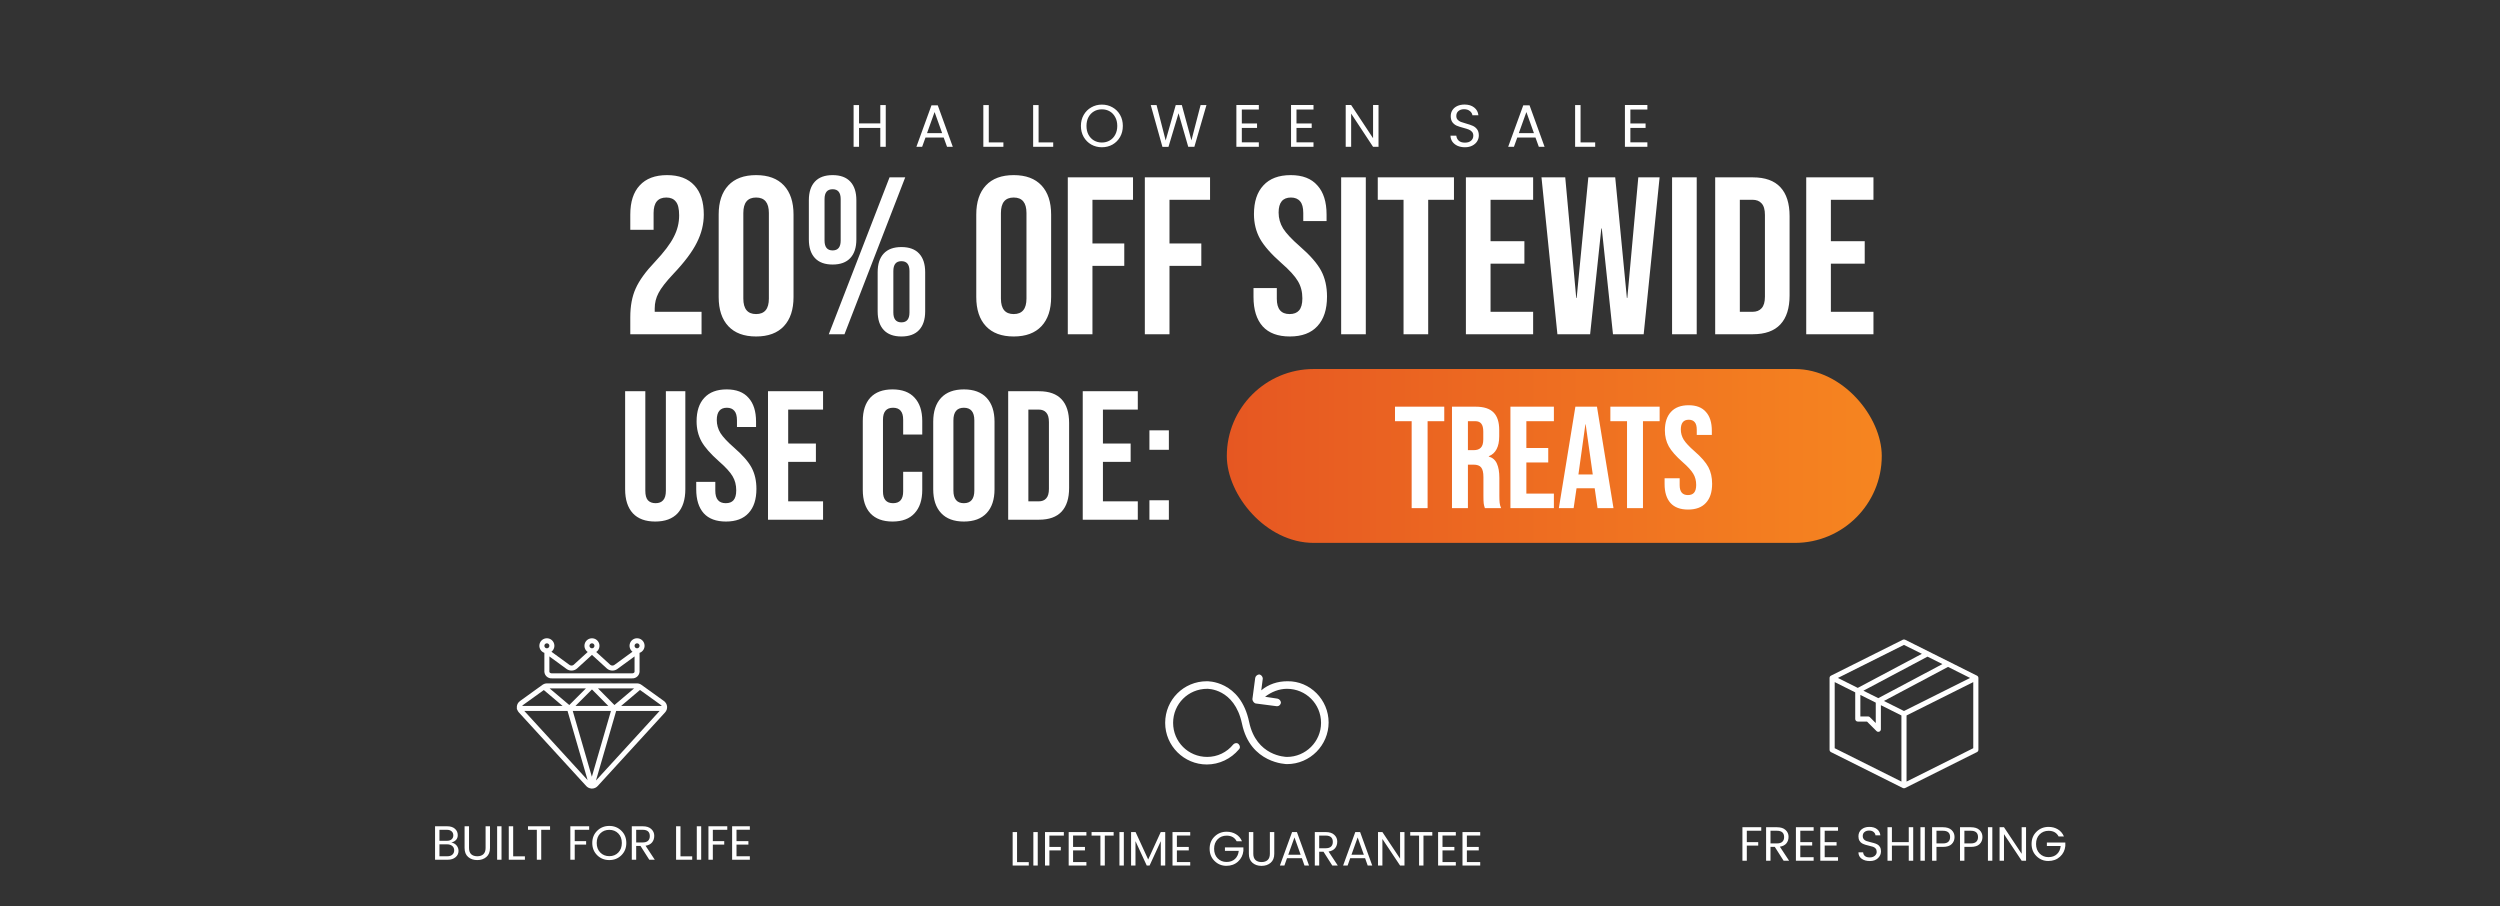
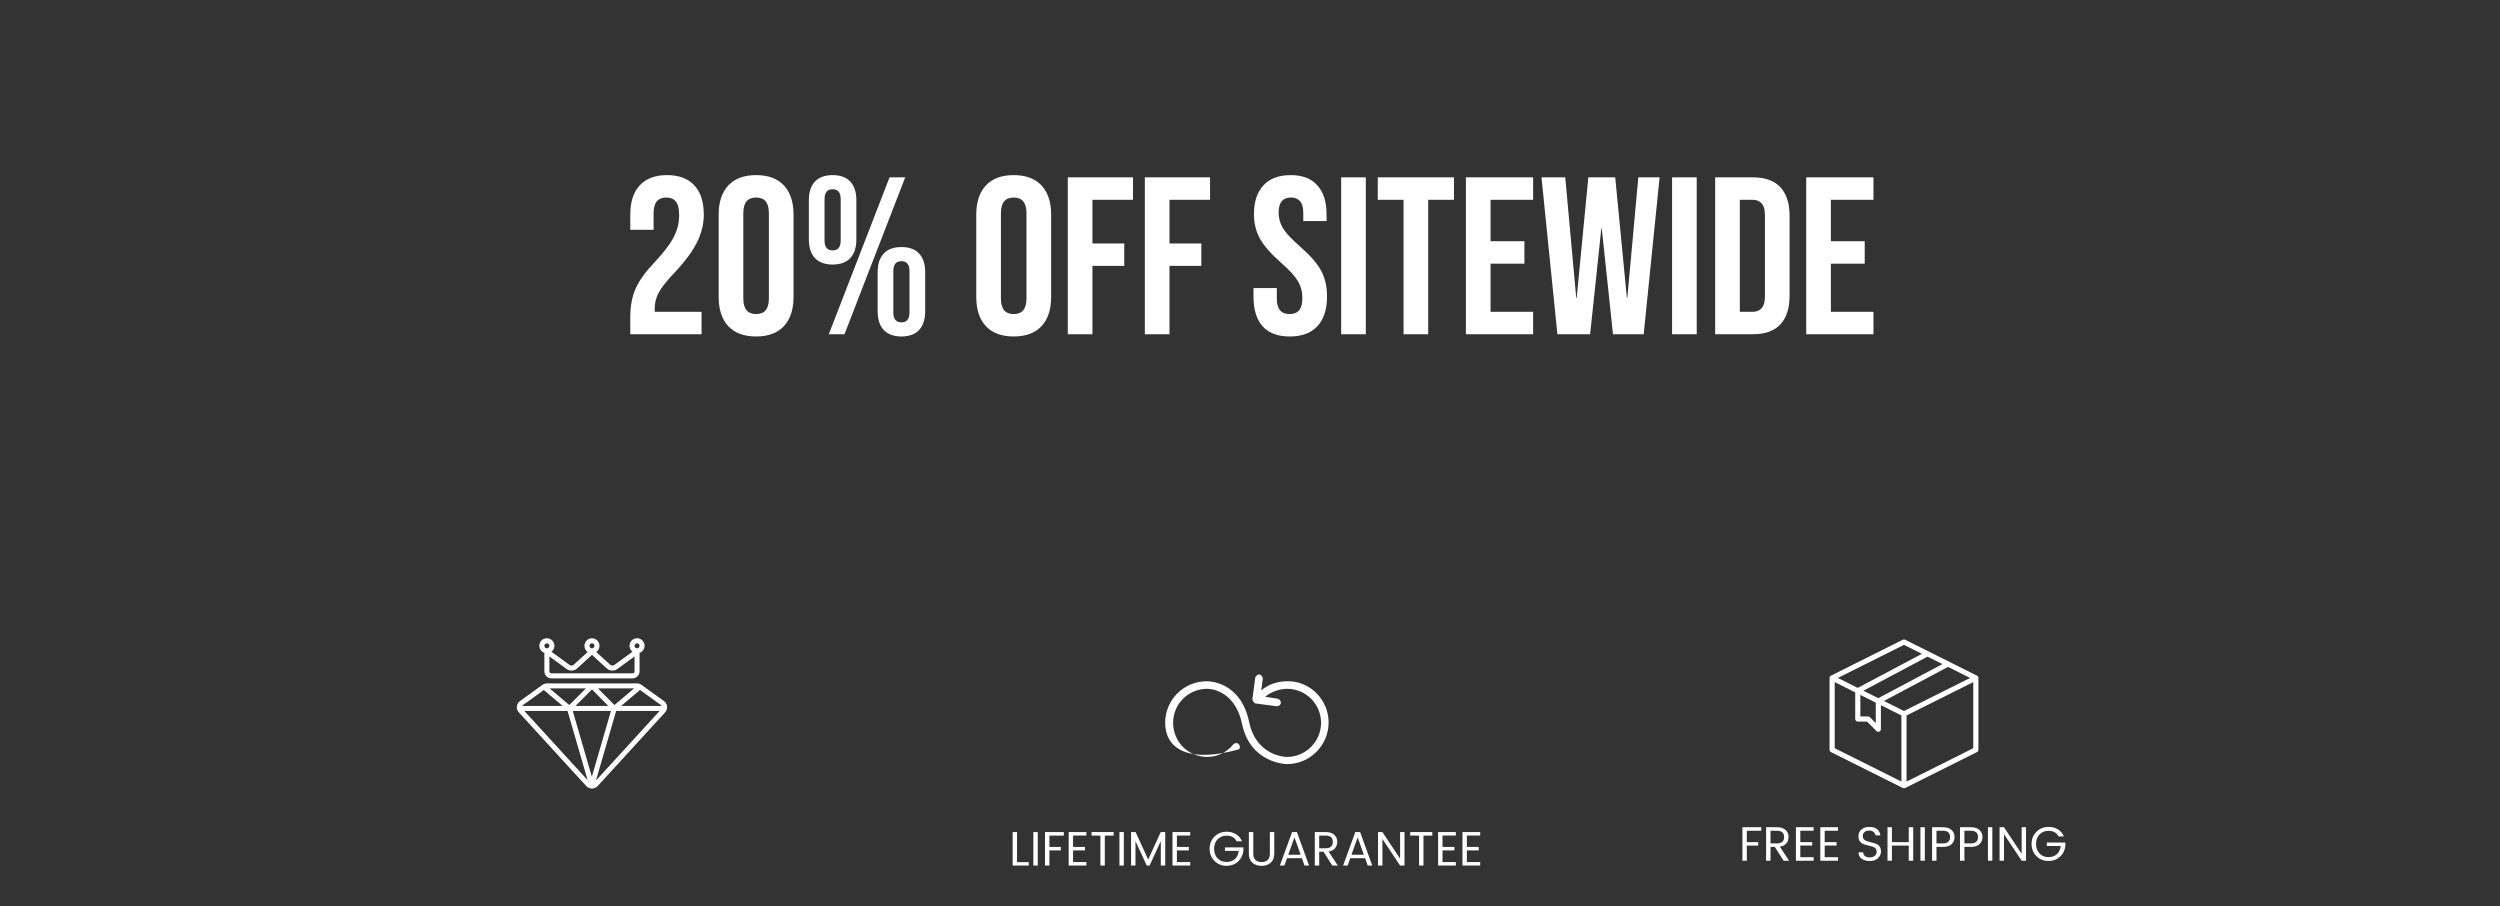
<svg xmlns="http://www.w3.org/2000/svg" fill="none" viewBox="0 0 1294 469" height="469" width="1294">
  <rect x="0" y="0" width="1294" height="469" fill="#333333" stroke="none" />
  <path fill="white" d="M326.237 164.184C326.237 158.384 327.165 153.435 329.021 149.336C330.877 145.16 334.202 140.559 338.997 135.532C343.714 130.505 346.962 126.213 348.741 122.656C350.597 119.099 351.525 115.387 351.525 111.52C351.525 108.04 350.945 105.643 349.785 104.328C348.702 102.936 347.078 102.24 344.913 102.24C340.505 102.24 338.301 104.908 338.301 110.244V118.944H326.237V111.056C326.237 104.483 327.861 99.456 331.109 95.976C334.357 92.419 339.074 90.64 345.261 90.64C351.448 90.64 356.165 92.419 359.413 95.976C362.661 99.456 364.285 104.483 364.285 111.056C364.285 116.005 363.086 120.839 360.689 125.556C358.369 130.273 354.309 135.687 348.509 141.796C344.72 145.817 342.168 149.104 340.853 151.656C339.538 154.131 338.881 156.799 338.881 159.66V161.4H363.125V173H326.237V164.184ZM391.358 174.16C385.094 174.16 380.3 172.381 376.974 168.824C373.649 165.267 371.986 160.24 371.986 153.744V111.056C371.986 104.56 373.649 99.533 376.974 95.976C380.3 92.419 385.094 90.64 391.358 90.64C397.622 90.64 402.417 92.419 405.742 95.976C409.068 99.533 410.73 104.56 410.73 111.056V153.744C410.73 160.24 409.068 165.267 405.742 168.824C402.417 172.381 397.622 174.16 391.358 174.16ZM391.358 162.56C395.766 162.56 397.97 159.892 397.97 154.556V110.244C397.97 104.908 395.766 102.24 391.358 102.24C386.95 102.24 384.746 104.908 384.746 110.244V154.556C384.746 159.892 386.95 162.56 391.358 162.56ZM430.96 136.924C426.938 136.924 423.884 135.803 421.796 133.56C419.708 131.317 418.664 128.108 418.664 123.932V103.632C418.664 99.456 419.708 96.247 421.796 94.004C423.884 91.761 426.938 90.64 430.96 90.64C434.981 90.64 438.036 91.761 440.124 94.004C442.212 96.247 443.256 99.456 443.256 103.632V123.932C443.256 128.108 442.212 131.317 440.124 133.56C438.036 135.803 434.981 136.924 430.96 136.924ZM460.424 91.8H468.544L437.108 173H428.988L460.424 91.8ZM430.96 129.616C433.744 129.616 435.136 127.915 435.136 124.512V103.052C435.136 99.649 433.744 97.948 430.96 97.948C428.176 97.948 426.784 99.649 426.784 103.052V124.512C426.784 127.915 428.176 129.616 430.96 129.616ZM466.572 174.16C462.55 174.16 459.496 173.039 457.408 170.796C455.32 168.553 454.276 165.344 454.276 161.168V140.868C454.276 136.692 455.32 133.483 457.408 131.24C459.496 128.997 462.55 127.876 466.572 127.876C470.593 127.876 473.648 128.997 475.736 131.24C477.824 133.483 478.868 136.692 478.868 140.868V161.168C478.868 165.344 477.824 168.553 475.736 170.796C473.648 173.039 470.593 174.16 466.572 174.16ZM466.572 166.852C469.356 166.852 470.748 165.151 470.748 161.748V140.288C470.748 136.885 469.356 135.184 466.572 135.184C463.788 135.184 462.396 136.885 462.396 140.288V161.748C462.396 165.151 463.788 166.852 466.572 166.852ZM524.69 174.16C518.426 174.16 513.632 172.381 510.306 168.824C506.981 165.267 505.318 160.24 505.318 153.744V111.056C505.318 104.56 506.981 99.533 510.306 95.976C513.632 92.419 518.426 90.64 524.69 90.64C530.954 90.64 535.749 92.419 539.074 95.976C542.4 99.533 544.062 104.56 544.062 111.056V153.744C544.062 160.24 542.4 165.267 539.074 168.824C535.749 172.381 530.954 174.16 524.69 174.16ZM524.69 162.56C529.098 162.56 531.302 159.892 531.302 154.556V110.244C531.302 104.908 529.098 102.24 524.69 102.24C520.282 102.24 518.078 104.908 518.078 110.244V154.556C518.078 159.892 520.282 162.56 524.69 162.56ZM552.692 91.8H586.448V103.4H565.452V126.02H581.924V137.62H565.452V173H552.692V91.8ZM592.567 91.8H626.323V103.4H605.327V126.02H621.799V137.62H605.327V173H592.567V91.8ZM667.608 174.16C661.421 174.16 656.742 172.42 653.572 168.94C650.401 165.383 648.816 160.317 648.816 153.744V149.104H660.88V154.672C660.88 159.931 663.084 162.56 667.492 162.56C669.657 162.56 671.281 161.941 672.364 160.704C673.524 159.389 674.104 157.301 674.104 154.44C674.104 151.037 673.33 148.06 671.784 145.508C670.237 142.879 667.376 139.747 663.2 136.112C657.941 131.472 654.268 127.296 652.18 123.584C650.092 119.795 649.048 115.541 649.048 110.824C649.048 104.405 650.672 99.456 653.92 95.976C657.168 92.419 661.885 90.64 668.072 90.64C674.181 90.64 678.782 92.419 681.876 95.976C685.046 99.456 686.632 104.483 686.632 111.056V114.42H674.568V110.244C674.568 107.46 674.026 105.449 672.944 104.212C671.861 102.897 670.276 102.24 668.188 102.24C663.934 102.24 661.808 104.831 661.808 110.012C661.808 112.951 662.581 115.696 664.128 118.248C665.752 120.8 668.652 123.893 672.828 127.528C678.164 132.168 681.837 136.383 683.848 140.172C685.858 143.961 686.864 148.408 686.864 153.512C686.864 160.163 685.201 165.267 681.876 168.824C678.628 172.381 673.872 174.16 667.608 174.16ZM694.18 91.8H706.94V173H694.18V91.8ZM726.472 103.4H713.132V91.8H752.572V103.4H739.232V173H726.472V103.4ZM758.75 91.8H793.55V103.4H771.51V124.86H789.026V136.46H771.51V161.4H793.55V173H758.75V91.8ZM797.875 91.8H810.171L815.855 154.208H816.087L822.119 91.8H836.039L842.071 154.208H842.303L847.987 91.8H859.007L850.771 173H834.879L829.079 118.248H828.847L823.047 173H806.111L797.875 91.8ZM865.461 91.8H878.221V173H865.461V91.8ZM887.777 91.8H907.265C913.607 91.8 918.363 93.501 921.533 96.904C924.704 100.307 926.289 105.295 926.289 111.868V152.932C926.289 159.505 924.704 164.493 921.533 167.896C918.363 171.299 913.607 173 907.265 173H887.777V91.8ZM907.033 161.4C909.121 161.4 910.707 160.781 911.789 159.544C912.949 158.307 913.529 156.296 913.529 153.512V111.288C913.529 108.504 912.949 106.493 911.789 105.256C910.707 104.019 909.121 103.4 907.033 103.4H900.537V161.4H907.033ZM934.902 91.8H969.702V103.4H947.662V124.86H965.178V136.46H947.662V161.4H969.702V173H934.902V91.8Z" />
-   <path fill="white" d="M339.147 269.95C334.08 269.95 330.217 268.525 327.557 265.675C324.897 262.762 323.567 258.613 323.567 253.23V202.5H334.017V253.99C334.017 256.27 334.46 257.917 335.347 258.93C336.297 259.943 337.627 260.45 339.337 260.45C341.047 260.45 342.345 259.943 343.232 258.93C344.182 257.917 344.657 256.27 344.657 253.99V202.5H354.727V253.23C354.727 258.613 353.397 262.762 350.737 265.675C348.077 268.525 344.213 269.95 339.147 269.95ZM375.754 269.95C370.688 269.95 366.856 268.525 364.259 265.675C361.663 262.762 360.364 258.613 360.364 253.23V249.43H370.244V253.99C370.244 258.297 372.049 260.45 375.659 260.45C377.433 260.45 378.763 259.943 379.649 258.93C380.599 257.853 381.074 256.143 381.074 253.8C381.074 251.013 380.441 248.575 379.174 246.485C377.908 244.332 375.564 241.767 372.144 238.79C367.838 234.99 364.829 231.57 363.119 228.53C361.409 225.427 360.554 221.943 360.554 218.08C360.554 212.823 361.884 208.77 364.544 205.92C367.204 203.007 371.068 201.55 376.134 201.55C381.138 201.55 384.906 203.007 387.439 205.92C390.036 208.77 391.334 212.887 391.334 218.27V221.025H381.454V217.605C381.454 215.325 381.011 213.678 380.124 212.665C379.238 211.588 377.939 211.05 376.229 211.05C372.746 211.05 371.004 213.172 371.004 217.415C371.004 219.822 371.638 222.07 372.904 224.16C374.234 226.25 376.609 228.783 380.029 231.76C384.399 235.56 387.408 239.012 389.054 242.115C390.701 245.218 391.524 248.86 391.524 253.04C391.524 258.487 390.163 262.667 387.439 265.58C384.779 268.493 380.884 269.95 375.754 269.95ZM397.516 202.5H426.016V212H407.966V229.575H422.311V239.075H407.966V259.5H426.016V269H397.516V202.5ZM461.968 269.95C456.964 269.95 453.133 268.525 450.473 265.675C447.876 262.825 446.578 258.803 446.578 253.61V217.89C446.578 212.697 447.876 208.675 450.473 205.825C453.133 202.975 456.964 201.55 461.968 201.55C466.971 201.55 470.771 202.975 473.368 205.825C476.028 208.675 477.358 212.697 477.358 217.89V224.92H467.478V217.225C467.478 213.108 465.736 211.05 462.253 211.05C458.769 211.05 457.028 213.108 457.028 217.225V254.37C457.028 258.423 458.769 260.45 462.253 260.45C465.736 260.45 467.478 258.423 467.478 254.37V244.205H477.358V253.61C477.358 258.803 476.028 262.825 473.368 265.675C470.771 268.525 466.971 269.95 461.968 269.95ZM498.9 269.95C493.77 269.95 489.844 268.493 487.12 265.58C484.397 262.667 483.035 258.55 483.035 253.23V218.27C483.035 212.95 484.397 208.833 487.12 205.92C489.844 203.007 493.77 201.55 498.9 201.55C504.03 201.55 507.957 203.007 510.68 205.92C513.404 208.833 514.765 212.95 514.765 218.27V253.23C514.765 258.55 513.404 262.667 510.68 265.58C507.957 268.493 504.03 269.95 498.9 269.95ZM498.9 260.45C502.51 260.45 504.315 258.265 504.315 253.895V217.605C504.315 213.235 502.51 211.05 498.9 211.05C495.29 211.05 493.485 213.235 493.485 217.605V253.895C493.485 258.265 495.29 260.45 498.9 260.45ZM521.833 202.5H537.793C542.986 202.5 546.881 203.893 549.478 206.68C552.074 209.467 553.373 213.552 553.373 218.935V252.565C553.373 257.948 552.074 262.033 549.478 264.82C546.881 267.607 542.986 269 537.793 269H521.833V202.5ZM537.603 259.5C539.313 259.5 540.611 258.993 541.498 257.98C542.448 256.967 542.923 255.32 542.923 253.04V218.46C542.923 216.18 542.448 214.533 541.498 213.52C540.611 212.507 539.313 212 537.603 212H532.283V259.5H537.603ZM560.426 202.5H588.926V212H570.876V229.575H585.221V239.075H570.876V259.5H588.926V269H560.426V202.5ZM594.938 222.735H605.008V232.805H594.938V222.735ZM594.938 258.93H605.008V269H594.938V258.93Z" />
-   <rect fill="url(#paint0_linear_54_39)" rx="45" height="90" width="339" y="191" x="635" />
-   <path fill="white" d="M730.675 218H722.05V210.5H747.55V218H738.925V263H730.675V218ZM751.545 210.5H763.77C768.02 210.5 771.12 211.5 773.07 213.5C775.02 215.45 775.995 218.475 775.995 222.575V225.8C775.995 231.25 774.195 234.7 770.595 236.15V236.3C772.595 236.9 773.995 238.125 774.795 239.975C775.645 241.825 776.07 244.3 776.07 247.4V256.625C776.07 258.125 776.12 259.35 776.22 260.3C776.32 261.2 776.57 262.1 776.97 263H768.57C768.27 262.15 768.07 261.35 767.97 260.6C767.87 259.85 767.82 258.5 767.82 256.55V246.95C767.82 244.55 767.42 242.875 766.62 241.925C765.87 240.975 764.545 240.5 762.645 240.5H759.795V263H751.545V210.5ZM762.795 233C764.445 233 765.67 232.575 766.47 231.725C767.32 230.875 767.745 229.45 767.745 227.45V223.4C767.745 221.5 767.395 220.125 766.695 219.275C766.045 218.425 764.995 218 763.545 218H759.795V233H762.795ZM781.794 210.5H804.294V218H790.044V231.875H801.369V239.375H790.044V255.5H804.294V263H781.794V210.5ZM815.415 210.5H826.59L835.14 263H826.89L825.39 252.575V252.725H816.015L814.515 263H806.865L815.415 210.5ZM824.415 245.6L820.74 219.65H820.59L816.99 245.6H824.415ZM842.15 218H833.525V210.5H859.025V218H850.4V263H842.15V218ZM873.744 263.75C869.744 263.75 866.719 262.625 864.669 260.375C862.619 258.075 861.594 254.8 861.594 250.55V247.55H869.394V251.15C869.394 254.55 870.819 256.25 873.669 256.25C875.069 256.25 876.119 255.85 876.819 255.05C877.569 254.2 877.944 252.85 877.944 251C877.944 248.8 877.444 246.875 876.444 245.225C875.444 243.525 873.594 241.5 870.894 239.15C867.494 236.15 865.119 233.45 863.769 231.05C862.419 228.6 861.744 225.85 861.744 222.8C861.744 218.65 862.794 215.45 864.894 213.2C866.994 210.9 870.044 209.75 874.044 209.75C877.994 209.75 880.969 210.9 882.969 213.2C885.019 215.45 886.044 218.7 886.044 222.95V225.125H878.244V222.425C878.244 220.625 877.894 219.325 877.194 218.525C876.494 217.675 875.469 217.25 874.119 217.25C871.369 217.25 869.994 218.925 869.994 222.275C869.994 224.175 870.494 225.95 871.494 227.6C872.544 229.25 874.419 231.25 877.119 233.6C880.569 236.6 882.944 239.325 884.244 241.775C885.544 244.225 886.194 247.1 886.194 250.4C886.194 254.7 885.119 258 882.969 260.3C880.869 262.6 877.794 263.75 873.744 263.75Z" />
-   <path fill="white" d="M458.467 54.393V76H455.646V66.204H444.641V76H441.82V54.393H444.641V63.879H455.646V54.393H458.467ZM488.456 71.195H479.032L477.296 76H474.32L482.132 54.517H485.387L493.168 76H490.192L488.456 71.195ZM487.65 68.901L483.744 57.989L479.838 68.901H487.65ZM511.794 73.706H519.358V76H508.973V54.393H511.794V73.706ZM537.575 73.706H545.139V76H534.754V54.393H537.575V73.706ZM570.33 76.217C568.326 76.217 566.497 75.752 564.843 74.822C563.19 73.871 561.878 72.559 560.906 70.885C559.956 69.19 559.48 67.289 559.48 65.181C559.48 63.073 559.956 61.182 560.906 59.508C561.878 57.813 563.19 56.501 564.843 55.571C566.497 54.62 568.326 54.145 570.33 54.145C572.356 54.145 574.195 54.62 575.848 55.571C577.502 56.501 578.804 57.803 579.754 59.477C580.705 61.151 581.18 63.052 581.18 65.181C581.18 67.31 580.705 69.211 579.754 70.885C578.804 72.559 577.502 73.871 575.848 74.822C574.195 75.752 572.356 76.217 570.33 76.217ZM570.33 73.768C571.839 73.768 573.193 73.417 574.391 72.714C575.611 72.011 576.561 71.009 577.243 69.707C577.946 68.405 578.297 66.896 578.297 65.181C578.297 63.445 577.946 61.936 577.243 60.655C576.561 59.353 575.621 58.351 574.422 57.648C573.224 56.945 571.86 56.594 570.33 56.594C568.801 56.594 567.437 56.945 566.238 57.648C565.04 58.351 564.089 59.353 563.386 60.655C562.704 61.936 562.363 63.445 562.363 65.181C562.363 66.896 562.704 68.405 563.386 69.707C564.089 71.009 565.04 72.011 566.238 72.714C567.458 73.417 568.822 73.768 570.33 73.768ZM624.461 54.393L618.199 76H615.037L610.015 58.609L604.807 76L601.676 76.031L595.631 54.393H598.638L603.35 72.714L608.558 54.393H611.72L616.68 72.652L621.423 54.393H624.461ZM642.769 56.687V63.91H650.643V66.235H642.769V73.675H651.573V76H639.948V54.362H651.573V56.687H642.769ZM671.062 56.687V63.91H678.936V66.235H671.062V73.675H679.866V76H668.241V54.362H679.866V56.687H671.062ZM713.523 76H710.702L699.356 58.795V76H696.535V54.362H699.356L710.702 71.536V54.362H713.523V76ZM758.247 76.217C756.821 76.217 755.54 75.969 754.403 75.473C753.287 74.956 752.409 74.254 751.768 73.365C751.128 72.456 750.797 71.412 750.776 70.234H753.783C753.887 71.247 754.3 72.104 755.023 72.807C755.767 73.489 756.842 73.83 758.247 73.83C759.591 73.83 760.645 73.499 761.409 72.838C762.195 72.156 762.587 71.288 762.587 70.234C762.587 69.407 762.36 68.736 761.905 68.219C761.451 67.702 760.882 67.31 760.2 67.041C759.518 66.772 758.599 66.483 757.441 66.173C756.015 65.801 754.868 65.429 754 65.057C753.153 64.685 752.419 64.106 751.799 63.321C751.2 62.515 750.9 61.44 750.9 60.097C750.9 58.919 751.2 57.875 751.799 56.966C752.399 56.057 753.236 55.354 754.31 54.858C755.406 54.362 756.656 54.114 758.061 54.114C760.087 54.114 761.74 54.62 763.021 55.633C764.323 56.646 765.057 57.989 765.222 59.663H762.122C762.019 58.836 761.585 58.113 760.82 57.493C760.056 56.852 759.043 56.532 757.782 56.532C756.604 56.532 755.643 56.842 754.899 57.462C754.155 58.061 753.783 58.909 753.783 60.004C753.783 60.789 754 61.43 754.434 61.926C754.889 62.422 755.437 62.804 756.077 63.073C756.739 63.321 757.658 63.61 758.836 63.941C760.262 64.334 761.409 64.726 762.277 65.119C763.145 65.491 763.889 66.08 764.509 66.886C765.129 67.671 765.439 68.746 765.439 70.11C765.439 71.164 765.16 72.156 764.602 73.086C764.044 74.016 763.218 74.77 762.122 75.349C761.027 75.928 759.735 76.217 758.247 76.217ZM794.763 71.195H785.339L783.603 76H780.627L788.439 54.517H791.694L799.475 76H796.499L794.763 71.195ZM793.957 68.901L790.051 57.989L786.145 68.901H793.957ZM818.1 73.706H825.664V76H815.279V54.393H818.1V73.706ZM843.881 56.687V63.91H851.755V66.235H843.881V73.675H852.685V76H841.06V54.362H852.685V56.687H843.881Z" />
  <path fill="white" d="M281.765 337.921V347.726C281.911 349.734 283.646 351.249 285.654 351.125H327.147C329.155 351.249 330.889 349.734 331.036 347.726V337.921C332.715 337.329 333.779 335.674 333.619 333.902C333.459 332.129 332.116 330.691 330.358 330.41C328.6 330.13 326.877 331.078 326.172 332.712C325.468 334.347 325.963 336.251 327.374 337.336L317.948 344.208C317.323 344.62 316.506 344.589 315.914 344.131L308.605 337.471C310.008 336.505 310.62 334.739 310.115 333.112C309.609 331.484 308.104 330.376 306.4 330.376C304.697 330.376 303.191 331.484 302.686 333.112C302.18 334.739 302.792 336.505 304.196 337.471L296.887 344.136C296.295 344.594 295.478 344.625 294.853 344.213L285.426 337.341C286.84 336.259 287.338 334.355 286.635 332.719C285.934 331.083 284.211 330.133 282.453 330.411C280.694 330.689 279.349 332.125 279.187 333.898C279.025 335.67 280.086 337.328 281.765 337.921ZM329.74 332.973C330.456 332.973 331.036 333.553 331.036 334.269C331.036 334.985 330.456 335.566 329.74 335.566C329.023 335.566 328.443 334.985 328.443 334.269C328.443 333.553 329.023 332.973 329.74 332.973ZM306.4 332.973C307.117 332.973 307.697 333.553 307.697 334.269C307.697 334.985 307.117 335.566 306.4 335.566C305.685 335.566 305.104 334.985 305.104 334.269C305.104 333.553 305.685 332.973 306.4 332.973ZM293.324 346.309C294.946 347.451 297.137 347.344 298.641 346.049L306.4 338.971L314.166 346.053C315.669 347.348 317.86 347.454 319.482 346.312L328.443 339.767V347.726C328.443 348.107 327.888 348.532 327.147 348.532H285.654C284.913 348.532 284.358 348.107 284.358 347.726V339.767L293.324 346.309ZM283.061 332.973C283.778 332.973 284.358 333.553 284.358 334.269C284.358 334.985 283.778 335.566 283.061 335.566C282.345 335.566 281.765 334.985 281.765 334.269C281.765 333.553 282.345 332.973 283.061 332.973Z" />
  <path fill="white" d="M267.761 367.421C267.934 367.899 268.198 368.339 268.54 368.717L303.456 406.879C304.112 407.584 305.001 408.028 305.958 408.127C306.065 408.156 306.175 408.172 306.287 408.173C306.302 408.173 306.316 408.167 306.333 408.167H306.415C307.53 408.163 308.592 407.693 309.345 406.871L344.262 368.716C345.023 367.885 345.392 366.769 345.275 365.648C345.158 364.528 344.568 363.511 343.653 362.854L332.015 354.471C331.336 353.981 330.519 353.717 329.681 353.718H283.12C282.352 353.72 281.601 353.945 280.958 354.366H280.95C280.896 354.403 280.836 354.43 280.783 354.469L269.146 362.854C268.231 363.513 267.64 364.532 267.523 365.654C267.494 365.943 267.499 366.236 267.534 366.525C267.52 366.577 267.509 366.631 267.502 366.684C267.509 366.951 267.599 367.209 267.761 367.421ZM271.379 367.981H293.758L304.158 403.809L271.379 367.981ZM306.343 402.03L296.458 367.981H316.228L306.343 402.03ZM308.475 403.993L318.928 367.981H341.422L308.475 403.993ZM331.262 357.123L342.139 364.958C342.299 365.071 342.432 365.218 342.529 365.388H321.494L331.262 357.123ZM328.205 356.312L318.032 364.92L309.512 356.312H328.205ZM314.851 365.388H297.865L306.4 356.853L314.851 365.388ZM303.274 356.312L294.663 364.923L284.48 356.312H303.274ZM270.662 364.958L281.477 357.167L291.191 365.388H270.275C270.37 365.218 270.503 365.072 270.662 364.958Z" />
-   <path fill="white" d="M225.184 427.675H231.384C233.151 427.675 234.517 428.108 235.484 428.975C236.451 429.825 236.934 430.925 236.934 432.275C236.934 434.208 235.826 435.483 233.609 436.1C234.726 436.283 235.626 436.783 236.309 437.6C236.992 438.417 237.334 439.358 237.334 440.425C237.334 441.742 236.817 442.833 235.784 443.7C234.767 444.567 233.401 445 231.684 445H225.184V427.675ZM227.459 429.5V435.2H231.284C232.334 435.2 233.151 434.95 233.734 434.45C234.334 433.933 234.634 433.242 234.634 432.375C234.634 431.492 234.334 430.792 233.734 430.275C233.151 429.758 232.334 429.5 231.284 429.5H227.459ZM227.459 443.2H231.559C232.659 443.2 233.517 442.925 234.134 442.375C234.767 441.825 235.084 441.075 235.084 440.125C235.084 439.158 234.742 438.4 234.059 437.85C233.392 437.3 232.501 437.025 231.384 437.025H227.459V443.2ZM240.467 438.925V427.675H242.767V438.925C242.767 440.358 243.142 441.433 243.892 442.15C244.658 442.85 245.708 443.2 247.042 443.2C248.375 443.2 249.425 442.85 250.192 442.15C250.958 441.433 251.342 440.358 251.342 438.925V427.675H253.617V438.925C253.617 440.958 252.992 442.508 251.742 443.575C250.508 444.642 248.933 445.175 247.017 445.175C245.117 445.175 243.55 444.642 242.317 443.575C241.083 442.508 240.467 440.958 240.467 438.925ZM257.313 445V427.675H259.588V445H257.313ZM263.343 427.675H265.618V443.25H271.693V445H263.343V427.675ZM273.286 429.5V427.675H284.711V429.5H280.136V445H277.861V429.5H273.286ZM295.204 445V427.675H304.954V429.5H297.479V435.375H303.379V437.175H297.479V445H295.204ZM320.034 441.275C321.251 440.025 321.859 438.375 321.859 436.325C321.859 434.275 321.251 432.633 320.034 431.4C318.818 430.15 317.259 429.525 315.359 429.525C313.476 429.525 311.918 430.15 310.684 431.4C309.468 432.633 308.859 434.275 308.859 436.325C308.859 438.375 309.476 440.025 310.709 441.275C311.943 442.525 313.501 443.15 315.384 443.15C317.268 443.15 318.818 442.525 320.034 441.275ZM315.384 445.175C312.901 445.175 310.809 444.342 309.109 442.675C307.409 440.992 306.559 438.875 306.559 436.325C306.559 433.758 307.409 431.65 309.109 430C310.809 428.333 312.901 427.5 315.384 427.5C317.868 427.5 319.951 428.333 321.634 430C323.334 431.65 324.184 433.758 324.184 436.325C324.184 438.892 323.334 441.008 321.634 442.675C319.951 444.342 317.868 445.175 315.384 445.175ZM329.29 437.85V445H327.015V427.675H332.64C334.59 427.675 336.073 428.15 337.09 429.1C338.123 430.05 338.64 431.217 338.64 432.6C338.64 433.967 338.265 435.108 337.515 436.025C336.765 436.942 335.64 437.517 334.14 437.75L338.915 445H336.065L331.515 437.85H329.29ZM329.29 429.5V436.05H332.64C333.89 436.05 334.815 435.767 335.415 435.2C336.032 434.617 336.34 433.808 336.34 432.775C336.34 430.592 335.107 429.5 332.64 429.5H329.29ZM349.94 427.675H352.215V443.25H358.29V445H349.94V427.675ZM360.658 445V427.675H362.933V445H360.658ZM366.688 445V427.675H376.438V429.5H368.963V435.375H374.863V437.175H368.963V445H366.688ZM388.119 427.675V429.475H381.219V435.375H387.369V437.15H381.219V443.2H388.119V445H378.944V427.675H388.119Z" />
-   <path fill="white" d="M687.692 373.959C687.692 385.709 678.096 395.5 666.15 395.5C665.954 395.5 647.154 395.305 642.846 374.546C638.929 356.138 624.829 356.53 624.829 356.53C615.038 356.53 607.204 364.363 607.204 374.155C607.204 383.946 615.038 391.78 624.829 391.78C630.117 391.78 635.013 389.43 638.342 385.317C639.125 384.534 640.3 384.338 641.083 385.121C641.867 385.905 642.063 387.08 641.279 387.863C637.167 392.759 631.096 395.696 624.633 395.696C612.883 395.696 603.092 386.1 603.092 374.155C603.092 362.209 612.688 352.613 624.633 352.613C624.633 352.613 642.063 352.025 646.567 373.763C650.288 391.388 665.367 391.78 666.15 391.78C675.746 391.78 683.775 383.946 683.775 374.155C683.775 364.363 675.942 356.53 666.15 356.53C662.038 356.53 658.121 358.096 654.792 360.642L661.254 361.621C662.233 361.817 663.017 362.796 663.017 363.775C662.821 364.755 662.038 365.538 661.058 365.538H660.863L650.288 364.167C649.7 364.167 649.113 363.775 648.721 363.188C648.329 362.6 648.133 362.013 648.329 361.23L649.7 350.85C649.896 349.871 650.875 349.088 651.854 349.088C652.833 349.284 653.617 350.263 653.617 351.242L652.833 357.313C656.554 354.18 661.254 352.613 666.346 352.613C678.096 352.417 687.692 362.209 687.692 373.959Z" />
+   <path fill="white" d="M687.692 373.959C687.692 385.709 678.096 395.5 666.15 395.5C665.954 395.5 647.154 395.305 642.846 374.546C638.929 356.138 624.829 356.53 624.829 356.53C615.038 356.53 607.204 364.363 607.204 374.155C607.204 383.946 615.038 391.78 624.829 391.78C630.117 391.78 635.013 389.43 638.342 385.317C639.125 384.534 640.3 384.338 641.083 385.121C641.867 385.905 642.063 387.08 641.279 387.863C612.883 395.696 603.092 386.1 603.092 374.155C603.092 362.209 612.688 352.613 624.633 352.613C624.633 352.613 642.063 352.025 646.567 373.763C650.288 391.388 665.367 391.78 666.15 391.78C675.746 391.78 683.775 383.946 683.775 374.155C683.775 364.363 675.942 356.53 666.15 356.53C662.038 356.53 658.121 358.096 654.792 360.642L661.254 361.621C662.233 361.817 663.017 362.796 663.017 363.775C662.821 364.755 662.038 365.538 661.058 365.538H660.863L650.288 364.167C649.7 364.167 649.113 363.775 648.721 363.188C648.329 362.6 648.133 362.013 648.329 361.23L649.7 350.85C649.896 349.871 650.875 349.088 651.854 349.088C652.833 349.284 653.617 350.263 653.617 351.242L652.833 357.313C656.554 354.18 661.254 352.613 666.346 352.613C678.096 352.417 687.692 362.209 687.692 373.959Z" />
  <path fill="white" d="M524.146 430.675H526.421V446.25H532.496V448H524.146V430.675ZM534.863 448V430.675H537.138V448H534.863ZM540.894 448V430.675H550.644V432.5H543.169V438.375H549.069V440.175H543.169V448H540.894ZM562.324 430.675V432.475H555.424V438.375H561.574V440.15H555.424V446.2H562.324V448H553.149V430.675H562.324ZM564.996 432.5V430.675H576.421V432.5H571.846V448H569.571V432.5H564.996ZM579.419 448V430.675H581.694V448H579.419ZM603.124 430.675V448H600.824V435.375L595.024 448H593.549L587.724 435.375V448H585.449V430.675H587.774L594.299 444.875L600.799 430.675H603.124ZM616.06 430.675V432.475H609.16V438.375H615.31V440.15H609.16V446.2H616.06V448H606.885V430.675H616.06ZM634.777 448.15C632.394 448.15 630.352 447.317 628.652 445.65C626.952 443.983 626.102 441.875 626.102 439.325C626.102 436.758 626.952 434.65 628.652 433C630.352 431.333 632.444 430.5 634.927 430.5C636.727 430.5 638.327 430.925 639.727 431.775C641.144 432.625 642.185 433.85 642.852 435.45H640.102C639.069 433.5 637.344 432.525 634.927 432.525C633.044 432.525 631.485 433.15 630.252 434.4C629.035 435.633 628.427 437.275 628.427 439.325C628.427 441.375 629.035 443.025 630.252 444.275C631.485 445.525 633.01 446.15 634.827 446.15C636.66 446.15 638.127 445.633 639.227 444.6C640.344 443.567 640.994 442.167 641.177 440.4H634.027V438.6H643.577V440.4C643.344 442.633 642.419 444.483 640.802 445.95C639.185 447.417 637.177 448.15 634.777 448.15ZM646.411 441.925V430.675H648.711V441.925C648.711 443.358 649.086 444.433 649.836 445.15C650.602 445.85 651.652 446.2 652.986 446.2C654.319 446.2 655.369 445.85 656.136 445.15C656.902 444.433 657.286 443.358 657.286 441.925V430.675H659.561V441.925C659.561 443.958 658.936 445.508 657.686 446.575C656.452 447.642 654.877 448.175 652.961 448.175C651.061 448.175 649.494 447.642 648.261 446.575C647.027 445.508 646.411 443.958 646.411 441.925ZM675.207 448L673.857 444.2H666.157L664.807 448H662.482L668.782 430.675H671.282L677.557 448H675.207ZM666.807 442.4H673.207L670.007 433.45L666.807 442.4ZM682.817 440.85V448H680.542V430.675H686.167C688.117 430.675 689.6 431.15 690.617 432.1C691.65 433.05 692.167 434.217 692.167 435.6C692.167 436.967 691.792 438.108 691.042 439.025C690.292 439.942 689.167 440.517 687.667 440.75L692.442 448H689.592L685.042 440.85H682.817ZM682.817 432.5V439.05H686.167C687.417 439.05 688.342 438.767 688.942 438.2C689.559 437.617 689.867 436.808 689.867 435.775C689.867 433.592 688.634 432.5 686.167 432.5H682.817ZM707.922 448L706.572 444.2H698.872L697.522 448H695.197L701.497 430.675H703.997L710.272 448H707.922ZM699.522 442.4H705.922L702.722 433.45L699.522 442.4ZM724.682 430.675H726.957V448H724.682L715.532 434.25V448H713.257V430.675H715.532L724.682 444.425V430.675ZM729.938 432.5V430.675H741.363V432.5H736.788V448H734.513V432.5H729.938ZM753.535 430.675V432.475H746.635V438.375H752.785V440.15H746.635V446.2H753.535V448H744.36V430.675H753.535ZM766.157 430.675V432.475H759.257V438.375H765.407V440.15H759.257V446.2H766.157V448H756.982V430.675H766.157Z" />
  <path fill="white" d="M1023.28 349.717L986.094 331.123C985.909 331.031 985.706 330.983 985.5 330.983C985.294 330.983 985.091 331.031 984.906 331.123L947.719 349.717C947.498 349.828 947.312 349.997 947.183 350.207C947.053 350.417 946.984 350.659 946.984 350.906V388.093C946.983 388.341 947.051 388.585 947.181 388.796C947.311 389.007 947.497 389.178 947.719 389.289L984.906 407.882C985.091 407.975 985.294 408.023 985.5 408.023C985.706 408.023 985.909 407.975 986.094 407.882L1023.28 389.289C1023.5 389.178 1023.69 389.007 1023.82 388.796C1023.95 388.585 1024.02 388.341 1024.02 388.093V350.906C1024.02 350.659 1023.95 350.417 1023.82 350.207C1023.69 349.997 1023.5 349.828 1023.28 349.717ZM985.5 368.015L975.118 362.823L1008.3 345.195L1019.72 350.906L985.5 368.015ZM964.493 357.511L997.678 339.882L1005.38 343.734L972.2 361.365L964.493 357.511ZM962.922 359.695L970.891 363.68V374.262L967.845 371.217C967.596 370.968 967.258 370.828 966.906 370.828H962.922V359.695ZM985.5 333.797L994.76 338.422L961.575 356.052L951.282 350.906L985.5 333.797ZM949.641 353.055L960.266 358.367V372.156C960.266 372.508 960.406 372.846 960.655 373.095C960.904 373.344 961.242 373.484 961.594 373.484H966.356L971.28 378.407C971.466 378.593 971.702 378.72 971.96 378.771C972.217 378.822 972.484 378.796 972.727 378.695C972.97 378.595 973.177 378.424 973.323 378.206C973.469 377.988 973.547 377.731 973.547 377.468V365.008L984.172 370.32V404.538L949.641 387.273V353.055ZM986.828 404.538V370.32L1021.36 353.055V387.273L986.828 404.538Z" />
  <path fill="white" d="M901.877 445.5V428.175H911.627V430H904.152V435.875H910.052V437.675H904.152V445.5H901.877ZM916.408 438.35V445.5H914.133V428.175H919.758C921.708 428.175 923.192 428.65 924.208 429.6C925.242 430.55 925.758 431.717 925.758 433.1C925.758 434.467 925.383 435.608 924.633 436.525C923.883 437.442 922.758 438.017 921.258 438.25L926.033 445.5H923.183L918.633 438.35H916.408ZM916.408 430V436.55H919.758C921.008 436.55 921.933 436.267 922.533 435.7C923.15 435.117 923.458 434.308 923.458 433.275C923.458 431.092 922.225 430 919.758 430H916.408ZM938.738 428.175V429.975H931.838V435.875H937.988V437.65H931.838V443.7H938.738V445.5H929.563V428.175H938.738ZM951.36 428.175V429.975H944.46V435.875H950.61V437.65H944.46V443.7H951.36V445.5H942.185V428.175H951.36ZM964.152 432.8C964.152 433.433 964.327 433.958 964.677 434.375C965.027 434.792 965.477 435.1 966.027 435.3C966.577 435.5 967.186 435.675 967.852 435.825C968.536 435.975 969.211 436.15 969.877 436.35C970.561 436.533 971.177 436.775 971.727 437.075C972.277 437.375 972.727 437.825 973.077 438.425C973.427 439.025 973.602 439.767 973.602 440.65C973.602 442 973.086 443.175 972.052 444.175C971.019 445.175 969.619 445.675 967.852 445.675C966.102 445.675 964.677 445.275 963.577 444.475C962.477 443.658 961.927 442.558 961.927 441.175H964.352C964.419 441.958 964.727 442.592 965.277 443.075C965.844 443.558 966.677 443.8 967.777 443.8C968.877 443.8 969.752 443.517 970.402 442.95C971.052 442.383 971.377 441.725 971.377 440.975C971.377 440.208 971.202 439.625 970.852 439.225C970.502 438.808 970.052 438.5 969.502 438.3C968.952 438.1 968.336 437.933 967.652 437.8C966.986 437.65 966.311 437.475 965.627 437.275C964.961 437.075 964.352 436.825 963.802 436.525C963.252 436.208 962.802 435.75 962.452 435.15C962.102 434.533 961.927 433.775 961.927 432.875C961.927 431.408 962.444 430.233 963.477 429.35C964.527 428.45 965.886 428 967.552 428C969.236 428 970.569 428.392 971.552 429.175C972.552 429.942 973.127 431.008 973.277 432.375H970.752C970.686 431.692 970.361 431.108 969.777 430.625C969.211 430.142 968.436 429.9 967.452 429.9C966.486 429.9 965.694 430.15 965.077 430.65C964.461 431.133 964.152 431.85 964.152 432.8ZM987.975 428.175H990.275V445.5H987.975V437.675H979.25V445.5H976.975V428.175H979.25V435.875H987.975V428.175ZM994.016 445.5V428.175H996.291V445.5H994.016ZM1005.67 428.175C1007.62 428.175 1009.1 428.65 1010.12 429.6C1011.15 430.55 1011.67 431.767 1011.67 433.25C1011.67 434.733 1011.17 435.958 1010.17 436.925C1009.19 437.875 1007.69 438.35 1005.67 438.35H1002.32V445.5H1000.05V428.175H1005.67ZM1002.32 436.55H1005.67C1006.92 436.55 1007.85 436.267 1008.45 435.7C1009.06 435.117 1009.37 434.308 1009.37 433.275C1009.37 431.092 1008.14 430 1005.67 430H1002.32V436.55ZM1020.12 428.175C1022.07 428.175 1023.56 428.65 1024.57 429.6C1025.61 430.55 1026.12 431.767 1026.12 433.25C1026.12 434.733 1025.62 435.958 1024.62 436.925C1023.64 437.875 1022.14 438.35 1020.12 438.35H1016.77V445.5H1014.5V428.175H1020.12ZM1016.77 436.55H1020.12C1021.37 436.55 1022.3 436.267 1022.9 435.7C1023.52 435.117 1023.82 434.308 1023.82 433.275C1023.82 431.092 1022.59 430 1020.12 430H1016.77V436.55ZM1028.95 445.5V428.175H1031.23V445.5H1028.95ZM1046.41 428.175H1048.68V445.5H1046.41L1037.26 431.75V445.5H1034.98V428.175H1037.26L1046.41 441.925V428.175ZM1060.21 445.65C1057.83 445.65 1055.79 444.817 1054.09 443.15C1052.39 441.483 1051.54 439.375 1051.54 436.825C1051.54 434.258 1052.39 432.15 1054.09 430.5C1055.79 428.833 1057.88 428 1060.36 428C1062.16 428 1063.76 428.425 1065.16 429.275C1066.58 430.125 1067.62 431.35 1068.29 432.95H1065.54C1064.51 431 1062.78 430.025 1060.36 430.025C1058.48 430.025 1056.92 430.65 1055.69 431.9C1054.47 433.133 1053.86 434.775 1053.86 436.825C1053.86 438.875 1054.47 440.525 1055.69 441.775C1056.92 443.025 1058.45 443.65 1060.26 443.65C1062.1 443.65 1063.56 443.133 1064.66 442.1C1065.78 441.067 1066.43 439.667 1066.61 437.9H1059.46V436.1H1069.01V437.9C1068.78 440.133 1067.86 441.983 1066.24 443.45C1064.62 444.917 1062.61 445.65 1060.21 445.65Z" />
  <defs>
    <linearGradient gradientUnits="userSpaceOnUse" y2="236" x2="974" y1="236" x1="635" id="paint0_linear_54_39">
      <stop stop-color="#E65722" />
      <stop stop-color="#F68520" offset="1" />
    </linearGradient>
  </defs>
</svg>